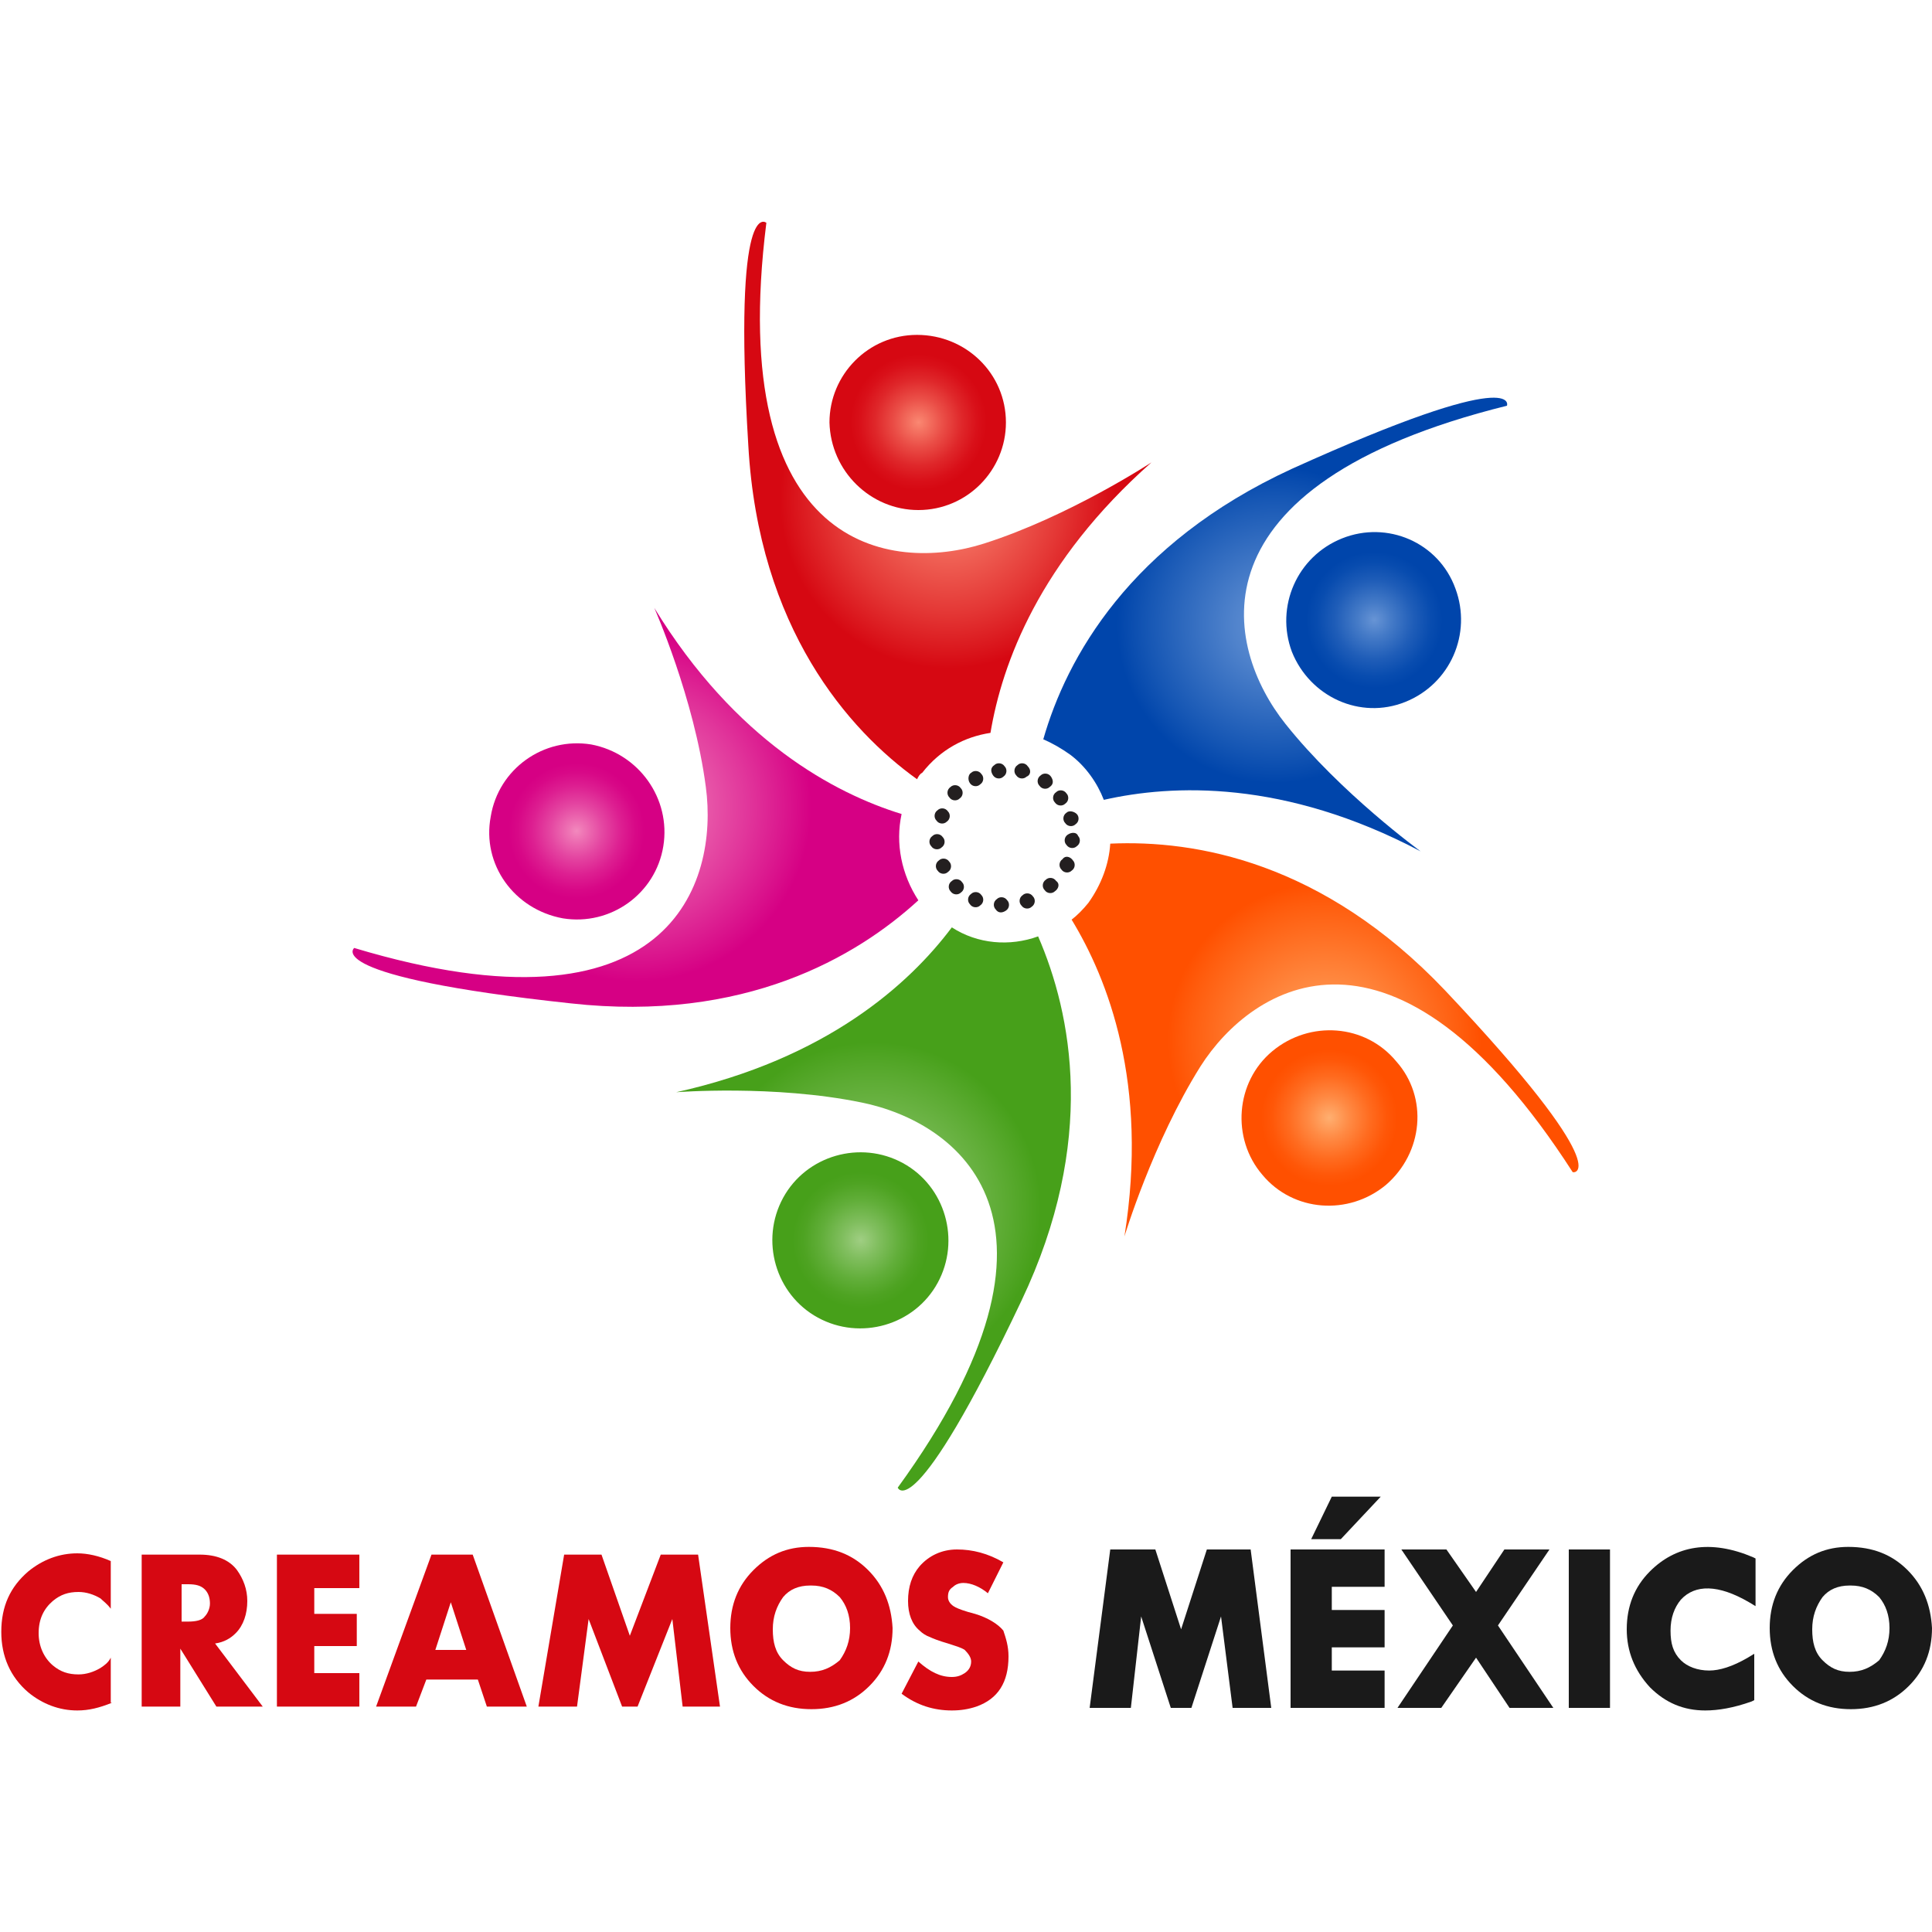
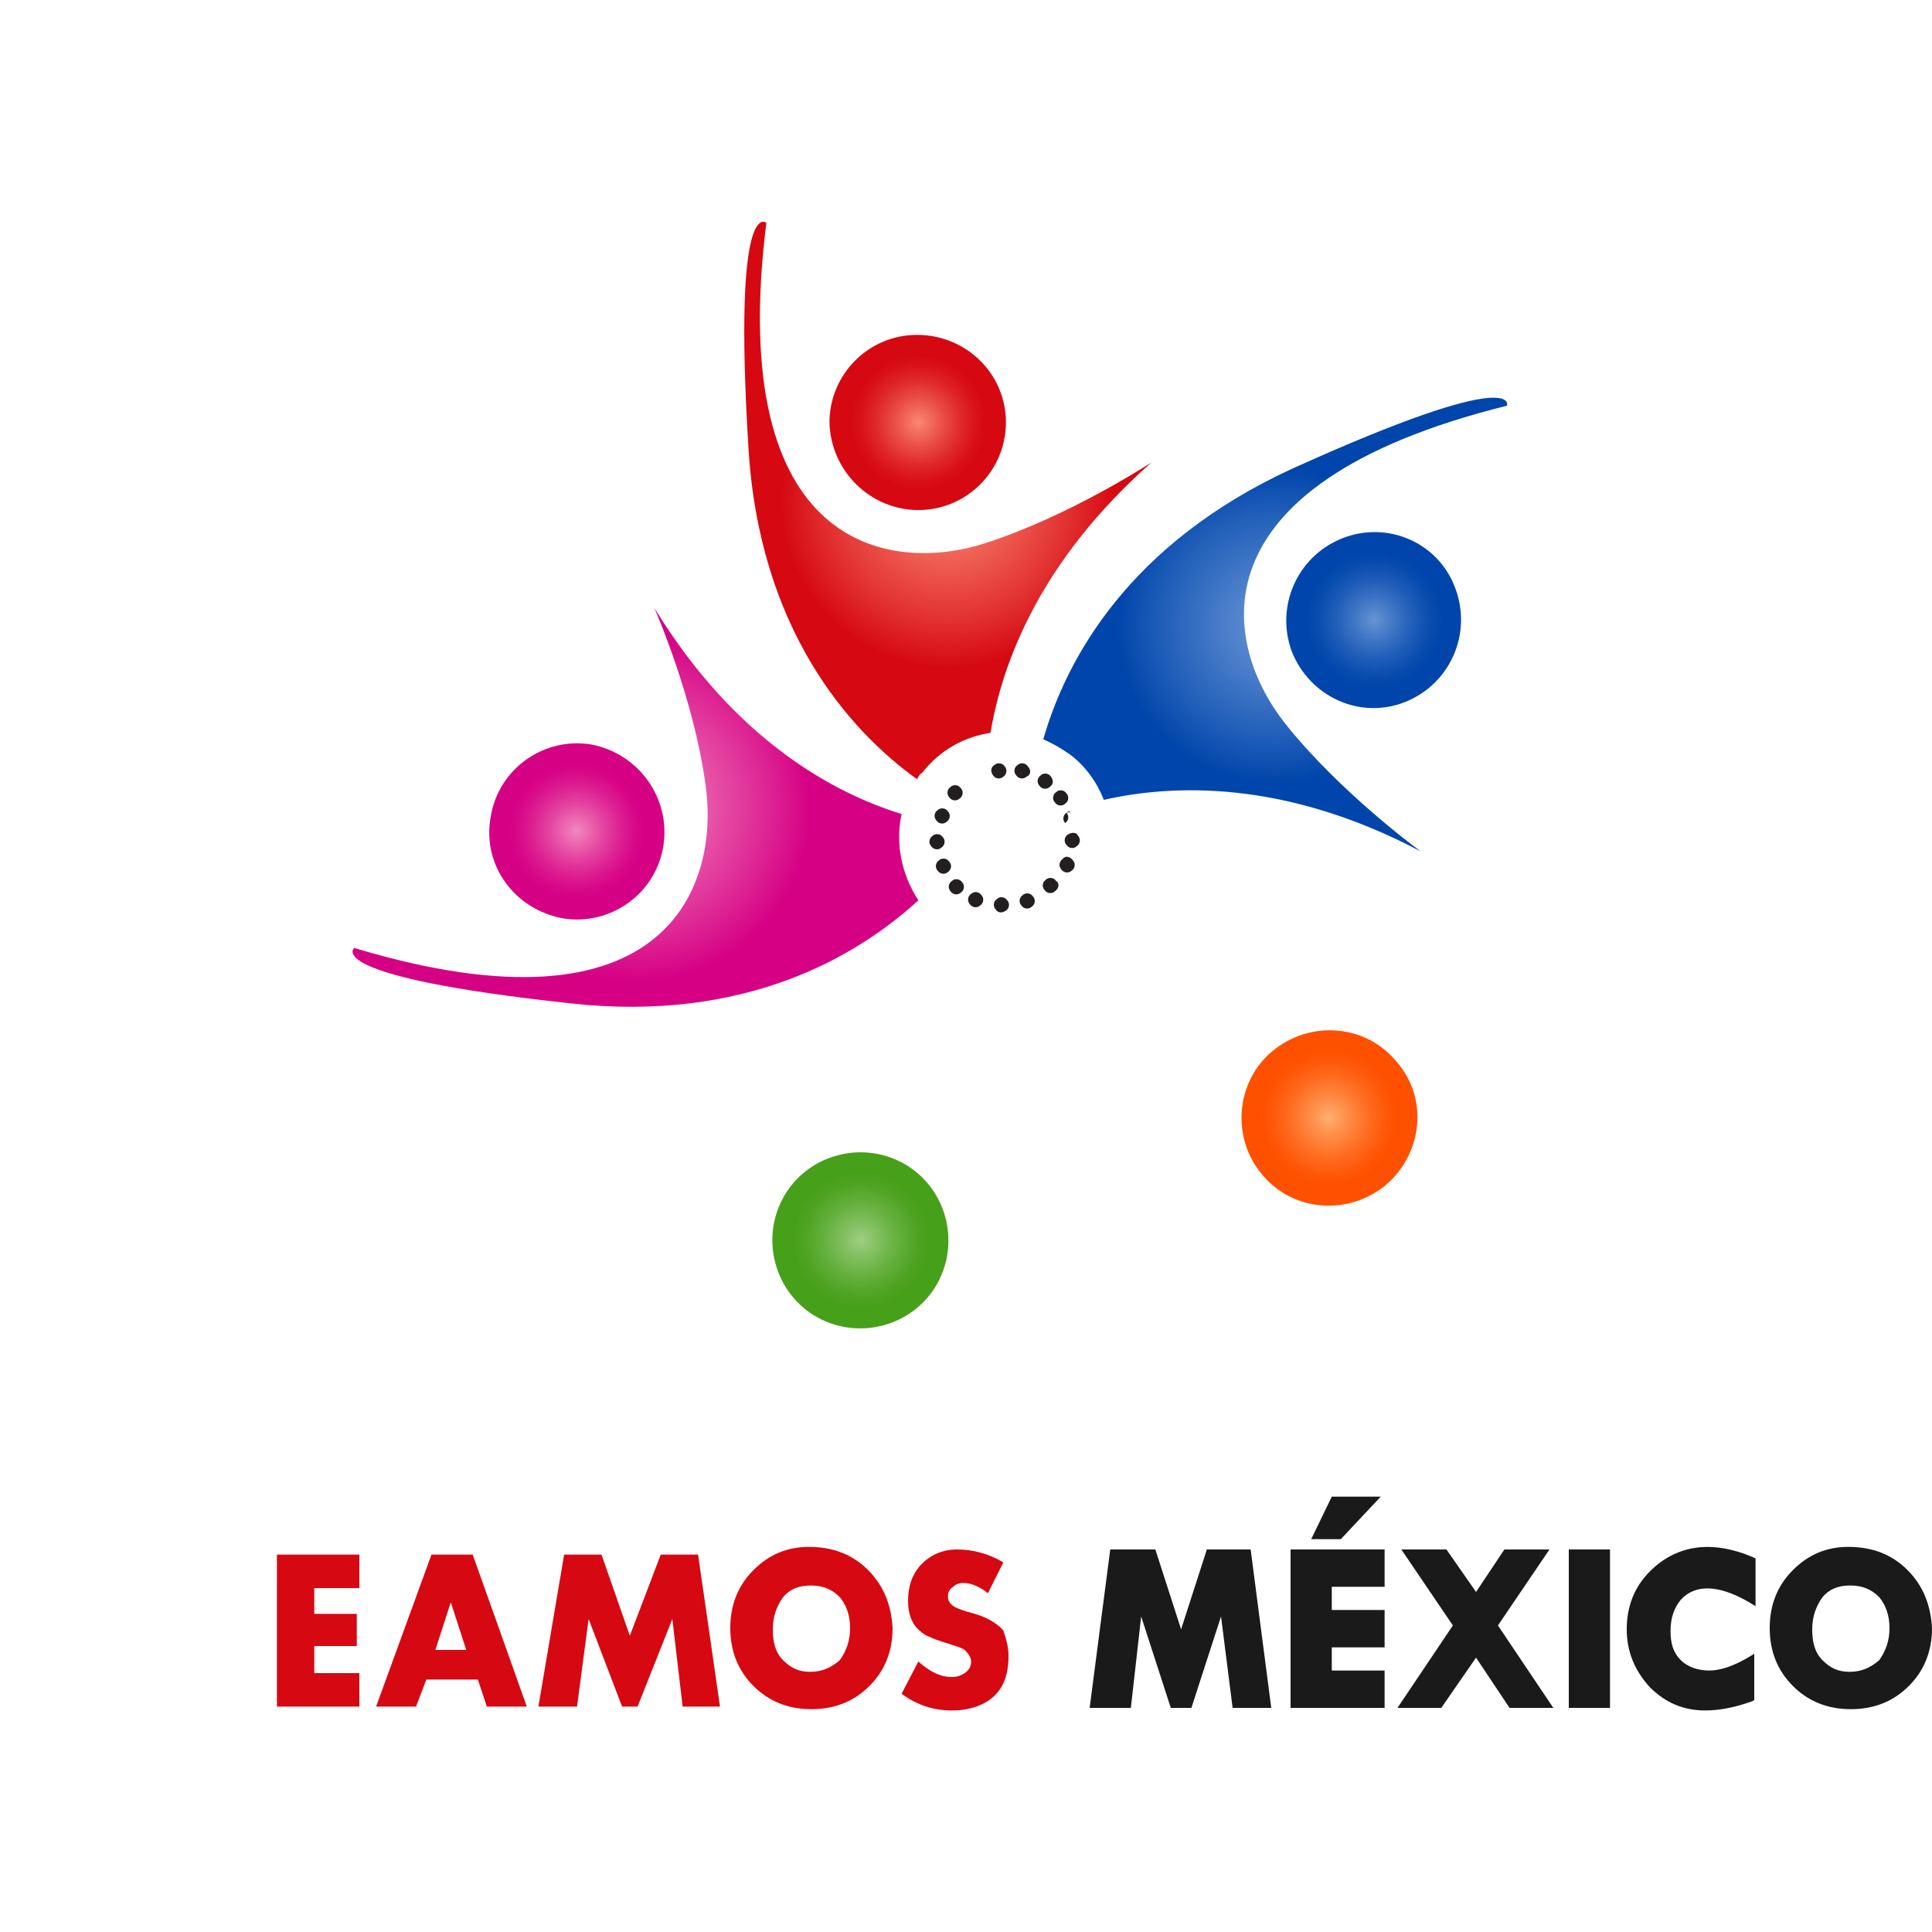
<svg xmlns="http://www.w3.org/2000/svg" version="1.1" id="Layer_1" x="0px" y="0px" viewBox="0 0 150 150" style="enable-background:new 0 0 150 150;" xml:space="preserve">
  <style type="text/css">
	.st0{fill:url(#SVGID_1_);}
	.st1{fill:url(#SVGID_2_);}
	.st2{fill:url(#SVGID_3_);}
	.st3{fill:url(#SVGID_4_);}
	.st4{fill:url(#SVGID_5_);}
	.st5{fill:url(#SVGID_6_);}
	.st6{fill:url(#SVGID_7_);}
	.st7{fill:url(#SVGID_8_);}
	.st8{fill:url(#SVGID_9_);}
	.st9{fill:url(#SVGID_10_);}
	.st10{fill:#231F20;}
	.st11{fill:#D60812;}
	.st12{fill:#1A1A1A;}
</style>
  <g>
    <g>
      <radialGradient id="SVGID_1_" cx="44.768" cy="64.513" r="6.832" gradientUnits="userSpaceOnUse">
        <stop offset="5.102040e-03" style="stop-color:#F288BD" />
        <stop offset="7.145711e-02" style="stop-color:#EF78B6" />
        <stop offset="0.305" style="stop-color:#E445A1" />
        <stop offset="0.508" style="stop-color:#DD1F91" />
        <stop offset="0.672" style="stop-color:#D80887" />
        <stop offset="0.775" style="stop-color:#D60084" />
      </radialGradient>
      <path class="st0" d="M43.7,71.3c3.7,0.6,7.2-1.9,7.8-5.6c0.6-3.7-1.9-7.2-5.6-7.9c-3.7-0.6-7.2,1.9-7.8,5.6    C37.4,67.1,39.9,70.6,43.7,71.3z" />
      <radialGradient id="SVGID_2_" cx="49.41" cy="62.645" r="19.009" gradientUnits="userSpaceOnUse">
        <stop offset="0" style="stop-color:#F288BD" />
        <stop offset="0.147" style="stop-color:#ED71B3" />
        <stop offset="0.455" style="stop-color:#E1369B" />
        <stop offset="0.714" style="stop-color:#D60084" />
      </radialGradient>
      <path class="st1" d="M70,63.2c-5.2-1.6-12.9-5.7-19.2-16c0,0,3.1,7,4,13.9c1,7.4-2.7,19.9-27.3,12.5c0,0-2.7,2.2,16.8,4.3    c13.5,1.5,22.2-3.6,27-8C70,67.9,69.5,65.5,70,63.2z" />
      <radialGradient id="SVGID_3_" cx="106.701" cy="48.133" r="6.833" gradientUnits="userSpaceOnUse">
        <stop offset="0" style="stop-color:#6794D5" />
        <stop offset="0.2" style="stop-color:#447AC7" />
        <stop offset="0.448" style="stop-color:#1F5DB8" />
        <stop offset="0.648" style="stop-color:#084CAF" />
        <stop offset="0.775" style="stop-color:#0045AB" />
      </radialGradient>
      <path class="st2" d="M104.2,41.8c-3.5,1.4-5.2,5.3-3.9,8.8c1.4,3.5,5.3,5.3,8.8,3.9c3.5-1.4,5.2-5.3,3.9-8.8    C111.7,42.1,107.7,40.4,104.2,41.8z" />
      <radialGradient id="SVGID_4_" cx="98.972" cy="48.541" r="17.787" gradientUnits="userSpaceOnUse">
        <stop offset="0" style="stop-color:#6794D5" />
        <stop offset="0.181" style="stop-color:#5083CC" />
        <stop offset="0.56" style="stop-color:#1556B4" />
        <stop offset="0.689" style="stop-color:#0045AB" />
      </radialGradient>
      <path class="st3" d="M85.7,62.1c5.3-1.2,14-1.6,24.6,4c0,0-6.2-4.5-10.5-9.9c-4.7-5.9-7.8-18.5,17.2-24.7c0,0,1.2-3.2-16.7,4.9    C87.7,42.2,82.8,51.1,81,57.4c0.7,0.3,1.4,0.7,2.1,1.2C84.3,59.5,85.2,60.8,85.7,62.1z" />
      <radialGradient id="SVGID_5_" cx="66.824" cy="96.281" r="6.833" gradientUnits="userSpaceOnUse">
        <stop offset="5.102040e-03" style="stop-color:#9FCE82" />
        <stop offset="0.208" style="stop-color:#80BE5E" />
        <stop offset="0.452" style="stop-color:#61AE39" />
        <stop offset="0.65" style="stop-color:#4EA322" />
        <stop offset="0.775" style="stop-color:#47A01A" />
      </radialGradient>
      <path class="st4" d="M70.1,90.3c-3.3-1.8-7.5-0.6-9.3,2.7c-1.8,3.3-0.6,7.5,2.7,9.3c3.3,1.8,7.5,0.6,9.3-2.7    C74.6,96.3,73.4,92.1,70.1,90.3z" />
      <radialGradient id="SVGID_6_" cx="67.808" cy="93.907" r="18.877" gradientUnits="userSpaceOnUse">
        <stop offset="0" style="stop-color:#9FCE82" />
        <stop offset="0.18" style="stop-color:#8BC46B" />
        <stop offset="0.555" style="stop-color:#5AAA30" />
        <stop offset="0.689" style="stop-color:#47A01A" />
      </radialGradient>
-       <path class="st5" d="M73.9,72c-3.3,4.4-9.7,10.2-21.4,12.8c0,0,7.6-0.6,14.4,0.8c7.4,1.5,17.9,9.1,2.8,29.9c0,0,1.2,3.2,9.6-14.5    c5.9-12.4,3.9-22.3,1.3-28.3C78.4,73.5,75.9,73.3,73.9,72z" />
      <radialGradient id="SVGID_7_" cx="71.321" cy="32.79" r="6.832" gradientUnits="userSpaceOnUse">
        <stop offset="0" style="stop-color:#FB8873" />
        <stop offset="3.677425e-02" style="stop-color:#F8806C" />
        <stop offset="0.282" style="stop-color:#EA4D46" />
        <stop offset="0.495" style="stop-color:#DF272A" />
        <stop offset="0.667" style="stop-color:#D91019" />
        <stop offset="0.775" style="stop-color:#D60812" />
      </radialGradient>
      <path class="st6" d="M71.3,39.6c3.8,0,6.8-3.1,6.8-6.8c0-3.8-3.1-6.8-6.9-6.8c-3.8,0-6.8,3.1-6.8,6.8    C64.5,36.6,67.6,39.6,71.3,39.6z" />
      <radialGradient id="SVGID_8_" cx="73.614" cy="38.842" r="18.94" gradientUnits="userSpaceOnUse">
        <stop offset="0" style="stop-color:#FB8873" />
        <stop offset="0.15" style="stop-color:#F47161" />
        <stop offset="0.462" style="stop-color:#E43735" />
        <stop offset="0.689" style="stop-color:#D60812" />
      </radialGradient>
      <path class="st7" d="M76.9,56.9c0.9-5.4,3.8-13.3,12.5-21c0,0-6.4,4.2-13,6.3c-7.2,2.3-20.1,0.6-16.9-24.9c0,0-2.6-2.3-1.4,17.3    c0.8,14.2,7.8,22.1,13.1,25.9c0.1-0.2,0.2-0.4,0.4-0.5C73,58.2,74.9,57.2,76.9,56.9z" />
      <radialGradient id="SVGID_9_" cx="103.204" cy="86.783" r="6.831" gradientUnits="userSpaceOnUse">
        <stop offset="5.102040e-03" style="stop-color:#FFAE6F" />
        <stop offset="0.233" style="stop-color:#FF8A44" />
        <stop offset="0.467" style="stop-color:#FF6B1F" />
        <stop offset="0.656" style="stop-color:#FF5708" />
        <stop offset="0.775" style="stop-color:#FF5000" />
      </radialGradient>
      <path class="st8" d="M108.4,82.4c-2.4-2.9-6.7-3.2-9.6-0.8c-2.9,2.4-3.2,6.8-0.8,9.6c2.4,2.9,6.7,3.2,9.6,0.8    C110.5,89.5,110.9,85.2,108.4,82.4z" />
      <radialGradient id="SVGID_10_" cx="102.835" cy="80.75" r="17.661" gradientUnits="userSpaceOnUse">
        <stop offset="0" style="stop-color:#FFA661" />
        <stop offset="0.192" style="stop-color:#FF914A" />
        <stop offset="0.592" style="stop-color:#FF5E0F" />
        <stop offset="0.689" style="stop-color:#FF5000" />
      </radialGradient>
-       <path class="st9" d="M112.2,76.9c-9.5-10-19.4-11.7-26-11.4c-0.1,1.6-0.7,3.2-1.7,4.6c-0.4,0.5-0.9,1-1.3,1.3    C86,76,89.2,84.1,87.3,96c0,0,2.2-7.3,5.9-13.2c4-6.3,15-13.4,28.9,8.2C122.2,91.1,125.6,91.1,112.2,76.9z" />
      <path class="st10" d="M82.9,64.8c-0.3,0.2-0.3,0.6-0.1,0.8c0.2,0.3,0.6,0.3,0.8,0.1c0.3-0.2,0.3-0.6,0.1-0.8    C83.6,64.6,83.2,64.6,82.9,64.8z" />
      <path class="st10" d="M82.5,66.7c-0.3,0.2-0.3,0.6-0.1,0.8c0.2,0.3,0.6,0.3,0.8,0.1c0.3-0.2,0.3-0.6,0.1-0.8    C83.1,66.5,82.7,66.4,82.5,66.7z" />
      <path class="st10" d="M82,68.4c-0.2-0.3-0.6-0.3-0.8-0.1c-0.3,0.2-0.3,0.6-0.1,0.8c0.2,0.3,0.6,0.3,0.8,0.1    C82.2,69,82.3,68.6,82,68.4z" />
      <path class="st10" d="M80.1,70.4c0.3-0.2,0.3-0.6,0.1-0.8c-0.2-0.3-0.6-0.3-0.8-0.1c-0.3,0.2-0.3,0.6-0.1,0.8    C79.5,70.6,79.9,70.6,80.1,70.4z" />
      <path class="st10" d="M76.1,70.3c0.3-0.2,0.3-0.6,0.1-0.8c-0.2-0.3-0.6-0.3-0.8-0.1c-0.3,0.2-0.3,0.6-0.1,0.8    C75.5,70.5,75.9,70.5,76.1,70.3z" />
      <path class="st10" d="M78.1,70.7c0.3-0.2,0.3-0.6,0.1-0.8c-0.2-0.3-0.6-0.3-0.8-0.1c-0.3,0.2-0.3,0.6-0.1,0.8    C77.5,70.9,77.8,70.9,78.1,70.7z" />
      <path class="st10" d="M73.7,66.9c-0.2-0.3-0.6-0.3-0.8-0.1c-0.3,0.2-0.3,0.6-0.1,0.8c0.2,0.3,0.6,0.3,0.8,0.1    C73.9,67.5,73.9,67.1,73.7,66.9z" />
      <path class="st10" d="M74.7,68.5c-0.2-0.3-0.6-0.3-0.8-0.1c-0.3,0.2-0.3,0.6-0.1,0.8c0.2,0.3,0.6,0.3,0.8,0.1    C74.9,69.1,74.9,68.7,74.7,68.5z" />
      <path class="st10" d="M73.6,63c-0.2-0.3-0.6-0.3-0.8-0.1c-0.3,0.2-0.3,0.6-0.1,0.8c0.2,0.3,0.6,0.3,0.8,0.1    C73.8,63.6,73.8,63.2,73.6,63z" />
      <path class="st10" d="M72.4,64.9c-0.3,0.2-0.3,0.6-0.1,0.8c0.2,0.3,0.6,0.3,0.8,0.1c0.3-0.2,0.3-0.6,0.1-0.8    C73,64.7,72.6,64.7,72.4,64.9z" />
-       <path class="st10" d="M75.3,60.8c0.2,0.3,0.6,0.3,0.8,0.1c0.3-0.2,0.3-0.6,0.1-0.8c-0.2-0.3-0.6-0.3-0.8-0.1    C75.2,60.1,75.1,60.5,75.3,60.8z" />
      <path class="st10" d="M73.7,61.9c0.2,0.3,0.6,0.3,0.8,0.1c0.3-0.2,0.3-0.6,0.1-0.8c-0.2-0.3-0.6-0.3-0.8-0.1    C73.5,61.3,73.5,61.7,73.7,61.9z" />
      <path class="st10" d="M81.9,62.3c0.2,0.3,0.6,0.3,0.8,0.1c0.3-0.2,0.3-0.6,0.1-0.8c-0.2-0.3-0.6-0.3-0.8-0.1    C81.7,61.7,81.7,62.1,81.9,62.3z" />
-       <path class="st10" d="M82.8,63.1c-0.3,0.2-0.3,0.6-0.1,0.8c0.2,0.3,0.6,0.3,0.8,0.1c0.3-0.2,0.3-0.6,0.1-0.8    C83.4,63,83,62.9,82.8,63.1z" />
+       <path class="st10" d="M82.8,63.1c-0.3,0.2-0.3,0.6-0.1,0.8c0.3-0.2,0.3-0.6,0.1-0.8    C83.4,63,83,62.9,82.8,63.1z" />
      <path class="st10" d="M81.6,60.3C81.4,60,81,60,80.8,60.2c-0.3,0.2-0.3,0.6-0.1,0.8c0.2,0.3,0.6,0.3,0.8,0.1    C81.8,60.9,81.8,60.6,81.6,60.3z" />
      <path class="st10" d="M79.8,59.5c-0.2-0.3-0.6-0.3-0.8-0.1c-0.3,0.2-0.3,0.6-0.1,0.8c0.2,0.3,0.6,0.3,0.8,0.1    C80,60.2,80.1,59.8,79.8,59.5z" />
      <path class="st10" d="M77.1,60.2c0.2,0.3,0.6,0.3,0.8,0.1c0.3-0.2,0.3-0.6,0.1-0.8c-0.2-0.3-0.6-0.3-0.8-0.1    C76.9,59.6,76.9,59.9,77.1,60.2z" />
    </g>
    <g>
-       <path class="st11" d="M8.7,132.2c-1,0.4-1.8,0.6-2.7,0.6c-1.4,0-2.7-0.5-3.8-1.4c-1.4-1.2-2.1-2.8-2.1-4.7c0-2,0.7-3.5,2.1-4.7    c1.1-0.9,2.4-1.4,3.8-1.4c0.8,0,1.7,0.2,2.6,0.6v3.7c-0.3-0.4-0.6-0.6-0.8-0.8c-0.5-0.3-1.1-0.5-1.7-0.5c-0.8,0-1.4,0.2-2,0.7    c-0.7,0.6-1.1,1.4-1.1,2.5c0,1,0.4,1.9,1.1,2.5c0.6,0.5,1.2,0.7,2,0.7c0.6,0,1.2-0.2,1.7-0.5c0.3-0.2,0.6-0.4,0.8-0.8V132.2z" />
-       <path class="st11" d="M20.4,132.5h-3.6l-2.8-4.5v4.5H11v-11.8h4.5c1.3,0,2.3,0.4,2.9,1.2c0.5,0.7,0.8,1.5,0.8,2.4    c0,1-0.3,1.9-0.9,2.5c-0.4,0.4-0.9,0.7-1.6,0.8L20.4,132.5z M16.3,124.5c0-0.4-0.1-0.8-0.4-1.1c-0.3-0.3-0.7-0.4-1.3-0.4h-0.5v2.9    h0.5c0.6,0,1.1-0.1,1.3-0.4C16.1,125.3,16.3,124.9,16.3,124.5z" />
      <polygon class="st11" points="27.9,132.5 21.5,132.5 21.5,120.7 27.9,120.7 27.9,123.3 24.4,123.3 24.4,125.3 27.7,125.3     27.7,127.8 24.4,127.8 24.4,129.9 27.9,129.9   " />
      <path class="st11" d="M40.9,132.5h-3.1l-0.7-2.1h-4l-0.8,2.1h-3.1l4.3-11.8h3.2L40.9,132.5z M36.2,128.1l-1.2-3.7l-1.2,3.7H36.2z" />
      <polygon class="st11" points="55.9,132.5 53,132.5 52.2,125.7 49.5,132.5 48.3,132.5 45.7,125.7 44.8,132.5 41.8,132.5     43.8,120.7 46.7,120.7 48.9,127 51.3,120.7 54.2,120.7   " />
      <path class="st11" d="M78.3,128.6c0,2-0.8,3.3-2.5,3.9c-0.6,0.2-1.2,0.3-1.9,0.3c-1.4,0-2.7-0.4-3.9-1.3l1.3-2.5    c0.9,0.8,1.7,1.2,2.6,1.2c0.4,0,0.7-0.1,1-0.3c0.3-0.2,0.5-0.5,0.5-0.9c0-0.3-0.2-0.6-0.5-0.9c-0.3-0.2-0.7-0.3-1.3-0.5    c-0.7-0.2-1.2-0.4-1.4-0.5c-0.3-0.1-0.6-0.3-0.8-0.5c-0.6-0.5-0.9-1.3-0.9-2.3c0-1.1,0.3-2,0.9-2.7c0.7-0.8,1.7-1.3,2.9-1.3    c1.2,0,2.4,0.3,3.6,1l-1.2,2.4c-0.6-0.5-1.3-0.8-1.9-0.8c-0.3,0-0.6,0.1-0.8,0.3c-0.3,0.2-0.4,0.4-0.4,0.8c0,0.3,0.2,0.6,0.6,0.8    c0.2,0.1,0.7,0.3,1.5,0.5c1,0.3,1.8,0.8,2.2,1.3C78.1,127.2,78.3,127.8,78.3,128.6z" />
      <polygon class="st12" points="97.1,120.3 93.7,120.3 91.7,126.5 89.7,120.3 86.2,120.3 84.6,132.6 87.8,132.6 88.6,125.5     90.9,132.6 92.5,132.6 94.8,125.5 95.7,132.6 98.7,132.6   " />
      <polygon class="st12" points="120.3,120.3 116.8,120.3 114.6,123.6 112.3,120.3 108.8,120.3 112.8,126.2 108.5,132.6 111.9,132.6     114.6,128.7 117.2,132.6 120.6,132.6 116.3,126.2   " />
      <rect x="121.8" y="120.3" class="st12" width="3.2" height="12.3" />
      <path class="st12" d="M128.1,122c-1.2,1.2-1.8,2.7-1.8,4.5c0,1.7,0.6,3.2,1.8,4.5c1.2,1.2,2.6,1.8,4.3,1.8c1,0,2.2-0.2,3.6-0.7    l0.2-0.1v-3.6l-0.5,0.3c-1.2,0.7-2.2,1-3,1c-0.9,0-1.7-0.3-2.2-0.8c-0.6-0.6-0.8-1.3-0.8-2.3c0-1,0.3-1.8,0.8-2.4    c1.1-1.2,2.9-1.2,5.3,0.2l0.5,0.3V121l-0.2-0.1C132.8,119.5,130.1,120,128.1,122z" />
      <path class="st12" d="M148.1,121.9c-1.2-1.2-2.7-1.8-4.6-1.8c-1.7,0-3.1,0.6-4.3,1.8c-1.2,1.2-1.8,2.7-1.8,4.5    c0,1.8,0.6,3.3,1.8,4.5c1.2,1.2,2.7,1.8,4.5,1.8c1.8,0,3.3-0.6,4.5-1.8c1.2-1.2,1.8-2.7,1.8-4.5    C149.9,124.6,149.3,123.1,148.1,121.9z M143.6,129.8c-0.9,0-1.5-0.3-2.1-0.9c-0.6-0.6-0.8-1.4-0.8-2.4c0-1,0.3-1.8,0.8-2.5    c0.5-0.6,1.2-0.9,2.1-0.9l0.1,0c0.9,0,1.6,0.3,2.2,0.9c0.5,0.6,0.8,1.4,0.8,2.4c0,1-0.3,1.8-0.8,2.5    C145.2,129.5,144.5,129.8,143.6,129.8z" />
      <path class="st11" d="M67.4,121.9c-1.2-1.2-2.7-1.8-4.6-1.8c-1.7,0-3.1,0.6-4.3,1.8c-1.2,1.2-1.8,2.7-1.8,4.5    c0,1.8,0.6,3.3,1.8,4.5c1.2,1.2,2.7,1.8,4.5,1.8c1.8,0,3.3-0.6,4.5-1.8c1.2-1.2,1.8-2.7,1.8-4.5C69.2,124.6,68.6,123.1,67.4,121.9    z M62.9,129.8c-0.9,0-1.5-0.3-2.1-0.9c-0.6-0.6-0.8-1.4-0.8-2.4c0-1,0.3-1.8,0.8-2.5c0.5-0.6,1.2-0.9,2.1-0.9l0.1,0    c0.9,0,1.6,0.3,2.2,0.9c0.5,0.6,0.8,1.4,0.8,2.4c0,1-0.3,1.8-0.8,2.5C64.5,129.5,63.8,129.8,62.9,129.8z" />
      <g>
        <polygon class="st12" points="107.2,116.2 103.4,116.2 101.8,119.5 104.1,119.5    " />
        <polygon class="st12" points="107.5,123.2 107.5,120.3 100.2,120.3 100.2,132.6 107.5,132.6 107.5,129.7 103.4,129.7      103.4,127.9 107.5,127.9 107.5,125 103.4,125 103.4,123.2    " />
      </g>
    </g>
  </g>
</svg>